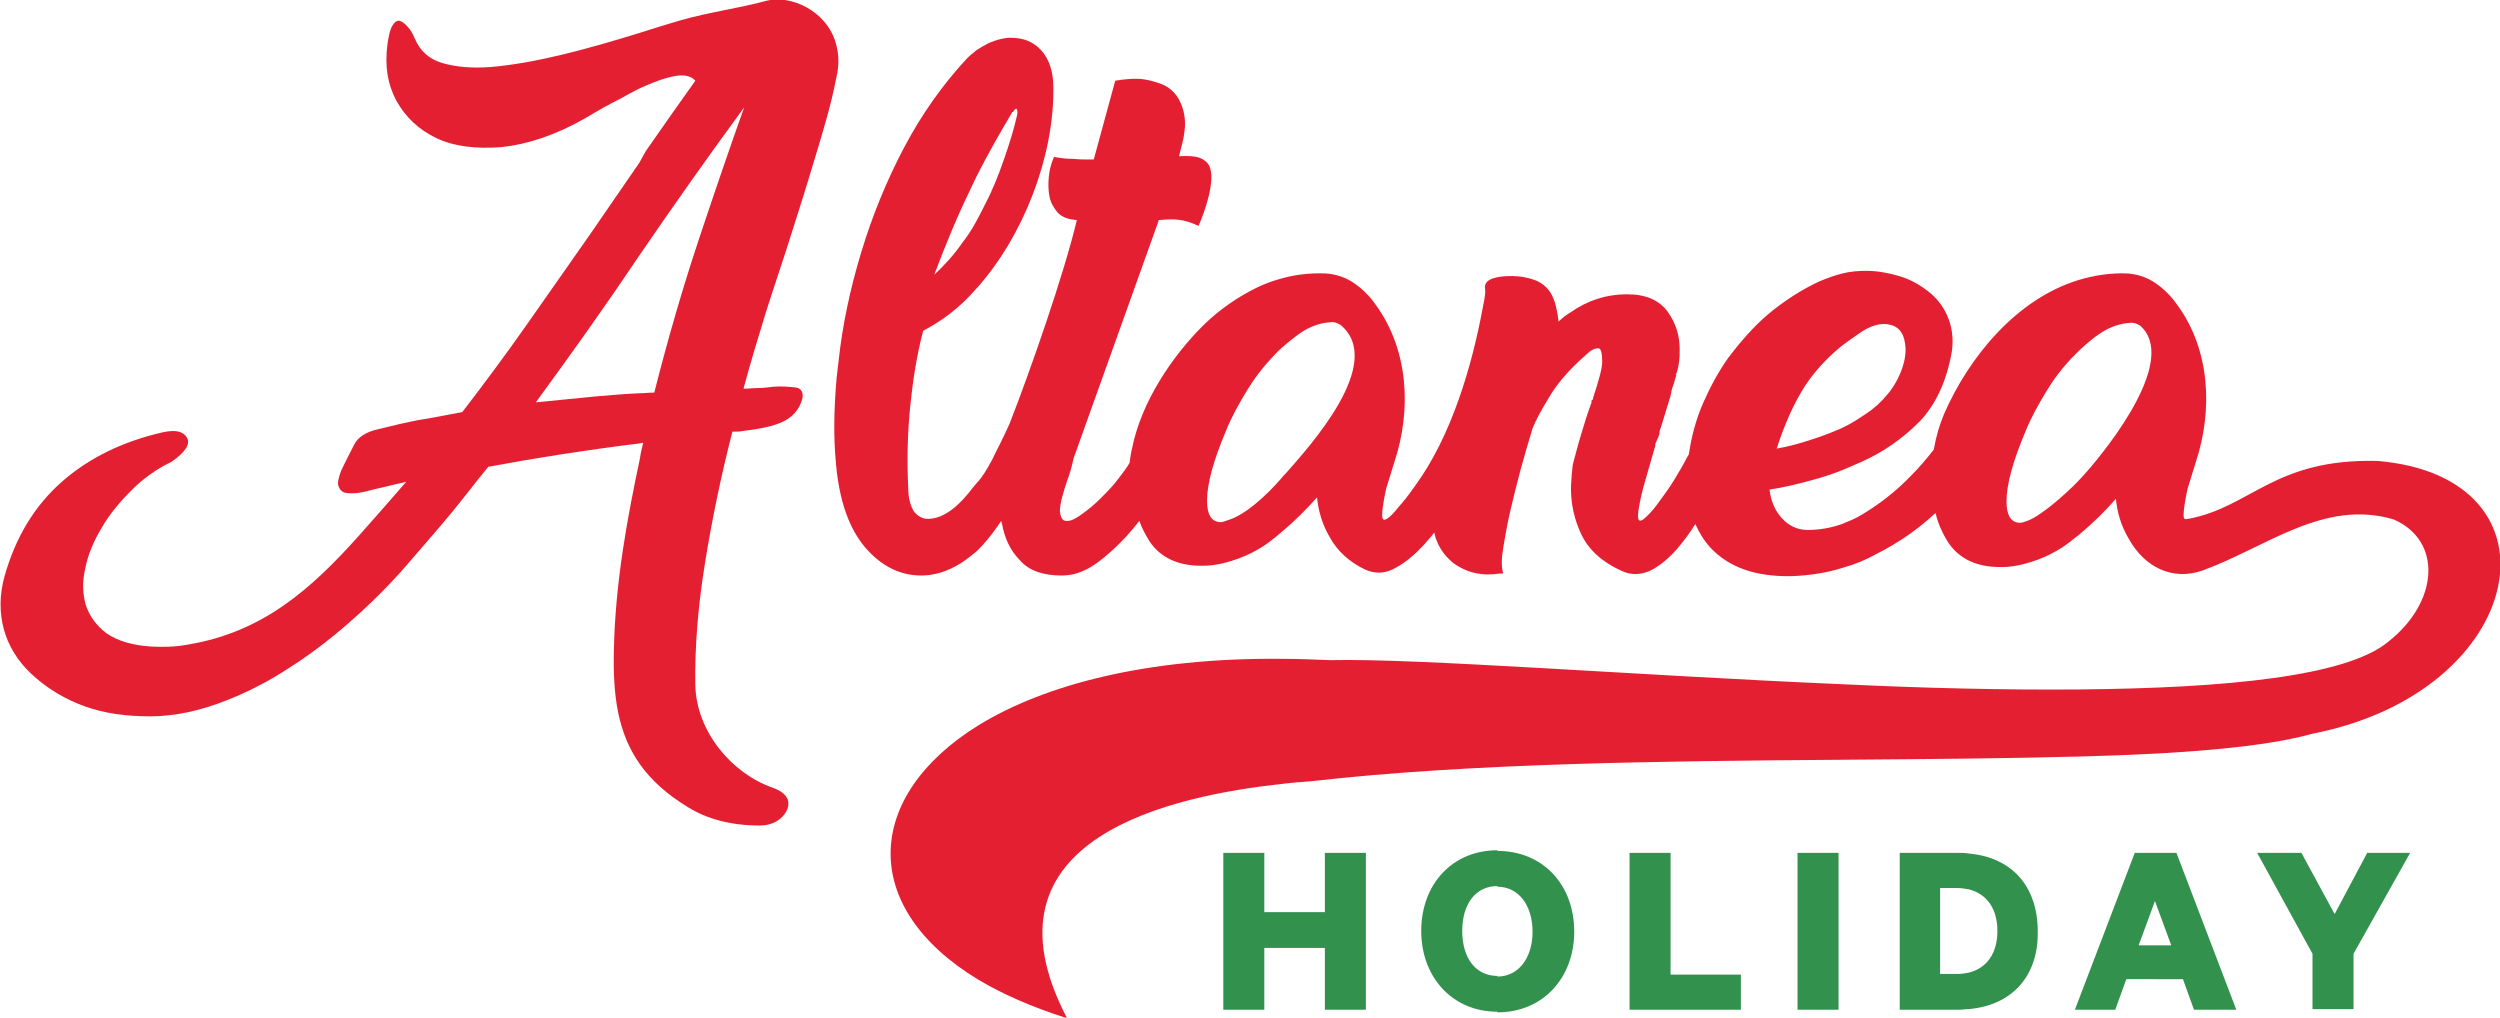
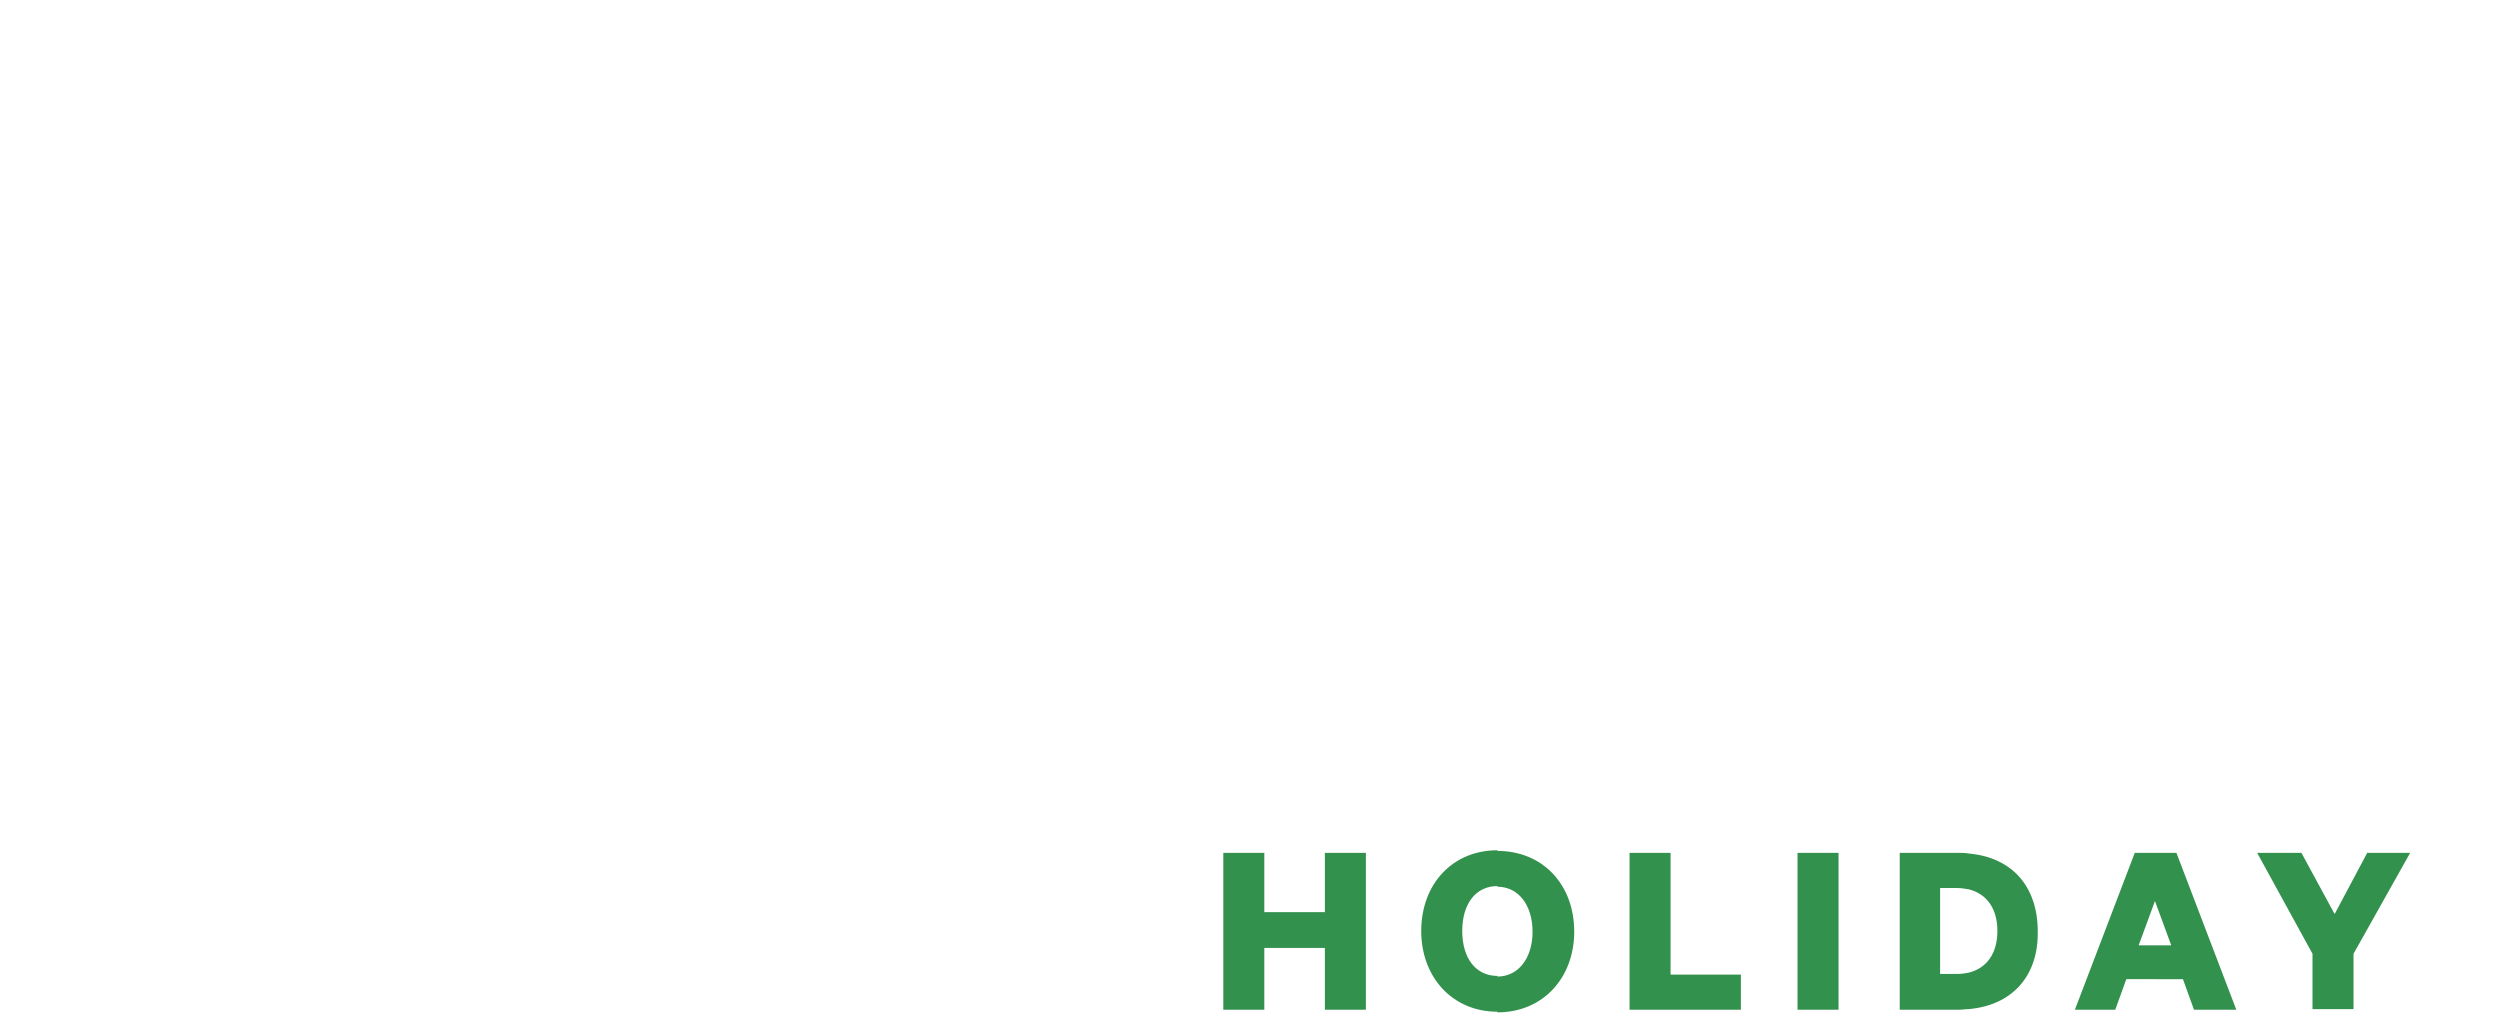
<svg xmlns="http://www.w3.org/2000/svg" version="1.1" id="Layer_1" x="0px" y="0px" viewBox="0 0 384 156.3" enable-background="new 0 0 384 156.3" xml:space="preserve">
  <g>
-     <path fill="#E51F32" d="M120.8,38.3c1.5-4.7,3-9.4,4.4-14.1c1.3-4.3,2.5-8.3,3.2-12c0.1-0.3,0.1-0.6,0.2-0.9   c0.3-1.7,0.2-3.2-0.2-4.6c-1.4-5.1-7-7.5-10.6-6.6c-4.4,1.2-8.6,1.7-13.2,3c-2.1,0.6-4.3,1.3-6.5,2c-7.5,2.3-15.6,4.6-22.8,5.2   c-2.8,0.2-5.2,0-7.3-0.6c-2.1-0.6-3.5-1.9-4.3-3.8c-0.3-0.7-0.6-1.3-1.1-1.8c-0.4-0.5-0.9-0.8-1.2-0.9c-0.4-0.1-0.8,0.2-1.1,0.7   c-0.4,0.6-0.6,1.6-0.8,3c-0.4,3.2,0,6,1.4,8.6c1.4,2.5,3.4,4.4,6.1,5.7c2.7,1.3,6.1,1.7,10,1.4c3.9-0.4,8.3-1.8,13-4.5   c1.8-1.1,3.6-2.1,5.4-3c0.9-0.5,1.8-1,2.6-1.4c0.8-0.4,1.6-0.7,2.3-1c1.5-0.6,2.9-1,4-1.1c1.1-0.1,2,0.2,2.5,0.8   c-2.3,3.2-4.8,6.8-7.6,10.8L98.2,25c-2.4,3.5-4.9,7.1-7.5,10.9c-3.1,4.4-6.3,9-9.6,13.7c-3.3,4.7-6.7,9.3-10.1,13.7   c-2.3,0.4-4.5,0.9-6.6,1.2c-2.1,0.4-4.2,0.9-6.2,1.4c-1.9,0.4-3.2,1.2-3.8,2.4c-0.6,1.2-1.3,2.5-2,4c-0.4,1.1-0.6,1.8-0.4,2.4   c0.2,0.5,0.5,0.9,1.1,1c0.6,0.1,1.2,0.1,2,0c0.7-0.1,1.5-0.3,2.2-0.5l5.1-1.2c-2.5,2.9-4.9,5.6-7.2,8.2   C47.7,90.6,40.3,97.1,28.9,99c-2.1,0.4-4,0.4-5.8,0.3c-2.9-0.2-5.1-0.9-6.7-2c-1.6-1.2-2.6-2.6-3.2-4.3c-0.5-1.7-0.6-3.6-0.1-5.7   c0.4-2.1,1.3-4.2,2.5-6.2c1.2-2.1,2.8-4,4.6-5.8c1.8-1.8,3.9-3.3,6.2-4.4c2.1-1.5,2.9-2.7,2.3-3.7c-0.6-1-1.8-1.2-3.7-0.8   c-6.1,1.4-11.3,3.9-15.5,7.6c-4.2,3.7-7.1,8.5-8.8,14.5c-0.8,2.9-0.8,5.6-0.1,8.2c0.7,2.5,2.1,4.8,4.1,6.7c2,1.9,4.4,3.5,7.3,4.7   c2.9,1.2,6.1,1.8,9.6,1.9c3.9,0.2,7.9-0.5,11.8-1.9c3.9-1.4,7.7-3.3,11.3-5.7c3.6-2.3,7-5,10.2-7.9c3.2-2.9,6.1-5.9,8.6-8.9   c2-2.3,4-4.6,5.9-6.9c1.9-2.3,3.7-4.7,5.6-7c7.5-1.4,15.2-2.6,23.3-3.6l0.5-0.1c-0.2,0.8-0.4,1.6-0.5,2.4c-1,4.7-1.9,9.3-2.6,13.9   c-0.8,5.3-1.3,10.5-1.4,15.3c-0.2,7.3,0.6,13,4,17.8c1.7,2.4,4.1,4.6,7.4,6.6c2.9,1.8,6.6,2.8,11,2.8c1.3,0,2.4-0.4,3.2-1.1   c0.8-0.7,1.2-1.5,1.2-2.3c0-0.9-0.7-1.8-2.4-2.4c-6.3-2.2-11.7-8.6-11.9-15.7c-0.1-5.8,0.4-12.1,1.5-18.9   c1.1-6.8,2.5-13.5,4.2-20.1c0.7,0,1.2,0,1.6-0.1c2.5-0.3,4.6-0.7,6.1-1.4c1.5-0.7,2.5-1.8,3-3.4c0.3-1.1-0.1-1.8-1.1-1.9   c-1-0.1-2.1-0.2-3.3-0.1c-0.8,0.1-1.6,0.2-2.3,0.2c-0.7,0-1.5,0.1-2.3,0.1c1.1-4.1,2.3-8,3.4-11.6   C118.8,44.3,119.9,41.1,120.8,38.3z M107.4,36.6c-2.5,7.5-4.8,15.4-6.9,23.7c-0.7,0-1.5,0.1-2.2,0.1c-2.3,0.1-4.6,0.3-6.9,0.5   c-3,0.3-6.1,0.6-9.1,0.9c5.5-7.5,10.9-15.1,16-22.7l0,0c5.2-7.6,10.5-15.1,16-22.6C112.2,22.4,109.9,29.1,107.4,36.6z" />
-     <path fill="#E51F32" d="M365.2,70.8c-15.9-0.4-19.4,7.1-29.1,8.9c-0.5,0.1-0.7,0.1-0.7-0.6c0-0.8,0.2-2.1,0.6-4l1.3-4.2   c2.6-7.9,2.2-17.2-2.9-24.1c-0.9-1.3-2-2.4-3.3-3.3c-1.3-0.9-2.8-1.4-4.4-1.5c-2.6-0.1-5,0.3-7.4,1c-9.5,2.9-16.8,11.7-20.7,20.6   c-0.7,1.7-1.2,3.4-1.5,5.1l-0.1,0.4l0,0v0c-1.1,1.4-2.2,2.7-3.4,3.9c-2.4,2.5-5,4.5-7.7,6.1c-1,0.6-2,1-3,1.4   c-1.7,0.6-3.5,0.9-5.2,0.9c-1.6,0-2.9-0.6-4-1.8c-1.1-1.2-1.7-2.7-1.9-4.4c2-0.3,4.2-0.8,6.7-1.5c1.5-0.4,3-0.9,4.5-1.5   c0.9-0.4,1.9-0.8,2.8-1.2c3.4-1.5,6.4-3.6,9-6.2c2.5-2.6,4.2-6.2,5-10.8c0.3-2.1,0-3.9-0.7-5.5c-0.7-1.6-1.7-2.8-3-3.8   c-1.3-1-2.7-1.8-4.4-2.3c-1.7-0.5-3.4-0.8-5-0.8c-1.3,0-2.5,0.1-3.7,0.4c-1.2,0.3-2.3,0.7-3.5,1.2c-2.4,1.1-4.8,2.6-7.1,4.4   c-2.3,1.8-4.3,4-6.2,6.4c-0.2,0.3-0.5,0.6-0.7,0.9l0,0l0,0c-1.5,2.1-2.8,4.5-3.9,7c-1.1,2.5-1.8,5.2-2.2,7.9l0,0l0,0l-0.3,0.5   c-0.5,1-1.2,2.2-2,3.5c-0.8,1.3-1.7,2.5-2.5,3.6c-0.8,1.1-1.5,1.8-2.1,2.3c-0.6,0.5-0.9,0.3-0.9-0.4c0-0.9,0.3-2.4,0.8-4.4l1.9-6.6   h-0.1c0.4-0.9,0.7-1.5,0.7-1.8c0-0.3,0.1-0.6,0.2-0.8l1.5-4.9c0.1-0.6,0.2-1.1,0.4-1.6c0.2-0.5,0.3-1.1,0.5-1.6h-0.1   c0.3-0.7,0.4-1.3,0.5-2c0.1-0.7,0.1-1.3,0.1-1.9c0-2.2-0.6-4.1-1.9-5.9c-1.3-1.7-3.3-2.6-6.2-2.6c-3.1,0-6,0.9-8.7,2.8   c-0.5,0.3-1.1,0.7-1.8,1.4c-0.2-1.7-0.5-3.1-1.1-4.2c-0.6-1.1-1.6-1.9-2.9-2.3c-0.9-0.3-2-0.5-3.2-0.5c-1.2,0-2.2,0.1-3,0.4   c-0.8,0.3-1.2,0.8-1.1,1.5c0.1,0.4,0,1.3-0.3,2.7c-1.7,9.3-4.9,20.1-10.5,27.7c-0.9,1.3-1.7,2.3-2.5,3.2c-0.7,0.9-1.3,1.5-1.8,1.8   c-0.5,0.3-0.7,0.1-0.7-0.6c0-0.8,0.2-2.1,0.6-4l1.3-4.2c2.6-7.9,2.2-17.1-2.9-24.1c-0.9-1.3-2-2.4-3.3-3.3   c-1.3-0.9-2.8-1.4-4.4-1.5c-2.5-0.1-4.9,0.2-7.2,0.9c-1.1,0.3-2.1,0.7-3.2,1.2c-3.1,1.5-5.8,3.4-8.2,5.7c-5,4.9-9.7,12-11.1,19   c-0.2,0.8-0.3,1.6-0.4,2.3l0,0v0c-0.4,0.7-1,1.5-1.7,2.4c-0.8,1.1-1.8,2.1-2.8,3.1c-1,1-2,1.8-3,2.5c-1,0.7-1.7,1-2.3,0.9   c-0.5,0-0.8-0.5-0.9-1.5c0-1,0.4-2.6,1.2-4.9c0.3-0.8,0.6-1.8,0.9-3.2L178,33.8c2.5-0.2,3.7-0.2,6.1,0.9c1-2.3,2.6-6.9,1.7-9.1   c-0.2-0.5-0.7-1-1.4-1.3c-0.7-0.3-1.8-0.4-3.3-0.3c0.2-0.7,0.3-1.3,0.5-2c0.2-0.7,0.3-1.5,0.4-2.4c0.1-1.5-0.2-2.9-0.8-4.1   c-0.6-1.2-1.6-2.2-3.1-2.7c-1.2-0.4-2.3-0.7-3.5-0.7c-1.1,0-2.2,0.1-3.3,0.3l-3.3,12.1c-1.2,0-2.2,0-3.2-0.1   c-0.9,0-1.9-0.1-2.9-0.3c-0.4,0.9-0.7,1.9-0.8,3c-0.1,1.1-0.1,2.1,0.1,3.1c0.2,1,0.7,1.8,1.3,2.5c0.7,0.7,1.6,1,2.9,1.1   c-1.9,8.1-7.2,23.3-10.3,31.2c-1,2.3-2,4.1-2.7,5.6c-0.8,1.5-1.5,2.6-2.1,3.3l-0.2,0.2c-0.6,0.7-1,1.2-1.3,1.6   c-2.2,2.7-4.3,4-6.3,4c-0.8,0-1.5-0.4-2.1-1.1c-0.5-0.8-0.9-2-0.9-3.7c-0.2-4.3-0.1-8.4,0.3-12.4c0.4-4,1-7.9,2-11.7   c2.9-1.5,5.7-3.6,8.1-6.4l0.2-0.2c7.1-8,11.8-20.1,11.7-30.7c0-2.6-0.7-4.5-1.9-5.8c-1.2-1.3-2.7-1.9-4.7-1.9c-1,0-2.1,0.3-3.3,0.8   c-0.6,0.3-1.3,0.7-1.9,1.1c-0.5,0.4-1,0.8-1.5,1.3c-3.7,4-6.9,8.5-9.6,13.6c-2.7,5.1-4.9,10.5-6.6,16.1c-1.7,5.6-2.9,11.2-3.5,16.8   c-0.1,0.9-0.2,1.7-0.3,2.6c-0.4,4.6-0.5,9-0.1,13c0,0.4,0.1,0.7,0.1,1.1c0.6,5.3,2.1,9.2,4.4,11.9c2.5,2.9,5.4,4.3,8.6,4.3   c2,0,4-0.6,6.1-1.9c0.9-0.6,1.7-1.2,2.6-2c1-1,2-2.2,2.9-3.5c0.2-0.3,0.5-0.7,0.7-1c0,0.1,0,0.3,0.1,0.4c0.4,2.3,1.3,4.2,2.8,5.7   c1.4,1.6,3.6,2.3,6.4,2.3c1.8,0,3.5-0.6,5.2-1.8c1.7-1.2,3.2-2.6,4.7-4.2c0.7-0.8,1.4-1.6,2-2.4c0.4,1.2,1,2.2,1.6,3.2   c1.7,2.5,4.4,3.7,7.9,3.7c0.5,0,1.1,0,1.8-0.1c0.7-0.1,1.3-0.2,2-0.4c2.7-0.7,5.2-1.9,7.5-3.8c0.4-0.3,0.8-0.7,1.2-1   c1.9-1.6,3.6-3.3,5.3-5.2c0.2,2.1,0.8,4.2,2,6.2c1.1,2,2.9,3.7,5.4,4.9c1.6,0.7,3.2,0.6,4.7-0.3c1.5-0.8,2.9-2,4.3-3.5   c0.5-0.6,1.1-1.2,1.6-1.9c0.1,0.4,0.2,0.9,0.4,1.3c0.5,1.3,1.3,2.3,2.3,3.2c1,0.8,2.2,1.4,3.5,1.7c1.3,0.3,2.6,0.3,3.8,0.1h0.6   c-0.3-0.9-0.3-2.2,0-4c0.3-1.7,0.6-3.6,1.1-5.7c0.5-2.1,1-4.2,1.6-6.4c0.6-2.2,1.2-4.2,1.8-6.2c0.4-1,1.2-2.6,2.5-4.7   c1.2-2.1,3.1-4.3,5.6-6.5c0.8-0.8,1.4-1.1,2-1.1c0.4,0,0.6,0.7,0.6,2.1c0,0.9-0.5,2.8-1.4,5.5c0,0.2,0,0.3-0.1,0.3   s-0.1,0.1-0.2,0.3h0.1c-0.6,1.6-1.1,3.2-1.6,4.9c-0.5,1.6-0.9,3.2-1.3,4.7c-0.1,0.5-0.1,1.1-0.2,1.7c0,0.6-0.1,1.3-0.1,2   c0,2.4,0.5,4.8,1.6,7.1c1.1,2.3,3.1,4.2,6.2,5.6c1.5,0.7,3,0.6,4.5-0.1c1.5-0.8,2.8-1.9,4.1-3.4c1-1.2,1.9-2.4,2.7-3.7   c0.6,1.3,1.3,2.5,2.3,3.6c2.9,3.1,7,4.5,12.5,4.4c2.7-0.1,5.4-0.5,7.9-1.3c1.8-0.5,3.5-1.2,5.1-2.1c3.4-1.7,6.4-3.8,9.1-6.3h0   c0.4,1.7,1.1,3.2,2,4.6c1.7,2.5,4.4,3.7,7.9,3.7c0.5,0,1.1,0,1.8-0.1c0.7-0.1,1.3-0.2,2-0.4c2.7-0.7,5.2-1.9,7.5-3.8   c0.3-0.3,0.7-0.5,1-0.8c1.9-1.6,3.8-3.4,5.5-5.4c0.2,2.1,0.8,4.2,2,6.2c2.4,4.3,6.7,6.5,11.4,4.8c9.8-3.6,18.6-11,29.3-7.8   c7.5,3.3,6.9,12.7-0.9,18.8c-6.4,5.3-24.9,7.1-47.4,7.3c-11.5,0.1-23.9-0.2-36.4-0.8c-32.5-1.4-64.9-4-78.7-3.7   c-2.6-0.1-5-0.2-7.4-0.2c-20.8-0.2-36.5,4-46.6,10.2c-17.6,10.9-18.4,28,0,39.1c3.7,2.2,8.2,4.2,13.6,5.9   c-14.6-27.9,16.6-34.2,33.1-36c1.6-0.2,3.1-0.3,4.4-0.4c24.5-2.8,54.4-3.1,81.8-3.3c13-0.1,25.4-0.2,36.4-0.5   c15.5-0.4,28.1-1.4,35.6-3.5C388.4,106.2,394.6,73.3,365.2,70.8z M277.3,59.2c1.4-2.1,3.2-4.1,5.5-6c0.8-0.6,1.6-1.2,2.5-1.8   c1.9-1.4,3.6-1.9,5.1-1.5c1.5,0.4,2.2,1.6,2.3,3.7c0,1.3-0.3,2.5-0.8,3.7c-0.5,1.2-1.2,2.4-2.1,3.4c-0.9,1.1-1.9,2-3.1,2.8   c-1.2,0.8-2.4,1.6-3.5,2.1l-0.4,0.2c-1.4,0.6-2.9,1.2-4.5,1.7c-1.8,0.6-3.6,1.1-5.4,1.4C274.1,65.2,275.5,62,277.3,59.2z M149,29.2   c0.3-0.7,0.7-1.4,1-2.1c1.7-3.4,3.6-6.7,5.5-9.9h0.1c0.3-0.5,0.5-0.6,0.6-0.4c0.1,0.3,0.1,0.6,0,1c-0.5,2.2-1.2,4.4-2,6.7   c-0.8,2.3-1.7,4.6-2.8,6.7c-0.5,1-1,2-1.5,2.9c-0.6,1.1-1.3,2.2-2.1,3.2c-1.3,1.9-2.8,3.5-4.3,4.9C145.2,37.7,147,33.3,149,29.2z    M197.6,72.6c-0.3,0.3-0.6,0.6-0.9,1c-2.2,2.5-5.4,5.5-8.1,6.3c-0.5,0.2-0.9,0.3-1.1,0.3c-1.4,0-2.1-1.1-2.1-3.3   c0-2.6,1-6.2,2.9-10.7c0.8-2,1.9-4,3.1-6c1.2-2,2.5-3.7,4-5.3c0.5-0.5,0.9-1,1.4-1.4c1-0.9,2-1.7,3-2.4c1.5-1,3-1.5,4.5-1.6   c0.6-0.1,1.1,0.1,1.6,0.4C212.9,55.7,201.1,68.6,197.6,72.6z M320.4,72.6c-0.3,0.3-0.6,0.7-1.1,1.2c-2.1,2.2-5.9,5.5-7.9,6.2   c-0.5,0.2-0.9,0.3-1.1,0.3c-1.4,0-2.1-1.1-2.1-3.3c0-2.6,1-6.2,2.9-10.7c0.8-2,1.9-4,3.1-6c1.2-2,2.5-3.7,4-5.3   c0.4-0.4,0.8-0.8,1.2-1.2c1.1-1,2.1-1.9,3.2-2.6c1.5-1,3-1.5,4.5-1.6c0.6-0.1,1.1,0.1,1.6,0.4C334.6,55.1,324.1,68.4,320.4,72.6z" />
-   </g>
+     </g>
  <path fill-rule="evenodd" clip-rule="evenodd" fill="#33914E" d="M331,150.4v-5.2h2.5l-2.5-6.8V131h3.3l9.2,24.1H337l-1.7-4.7H331  L331,150.4z M358.6,140.4l-5.1-9.4h-6.8l8.5,15.5v8.5h6.3v-8.5l8.7-15.5h-6.6L358.6,140.4z M331,131v7.4l-2.5,6.8h2.5v5.2h-4.4  l-1.7,4.7h-6.2l9.2-24.1H331L331,131z M302.4,155v-5.6c2.8-0.7,4.4-3,4.4-6.4c0-3.4-1.6-5.7-4.4-6.4v-5.5c6.7,0.6,10.6,5.1,10.6,12  C313.1,149.9,309.1,154.4,302.4,155z M302.4,131.1v5.5c-0.6-0.1-1.2-0.2-1.8-0.2H298v13.2h2.6c0.7,0,1.3-0.1,1.8-0.2v5.6  c-0.5,0-1,0.1-1.5,0.1h-9.1V131h9.1C301.4,131,301.9,131,302.4,131.1L302.4,131.1z M230,155.5V150c3.2,0,5.4-2.8,5.4-6.9  c0-4.1-2.2-6.9-5.4-6.9v-5.5c7,0,11.8,5.2,11.8,12.4C241.8,150.2,237,155.5,230,155.5L230,155.5z M250.3,155.1h17.1v-5.4h-10.8V131  h-6.3V155.1L250.3,155.1z M282.4,131h-6.3v24.1h6.3V131z M203.5,131v9.1h-9.3V131h-6.3v24.1h6.3v-9.5h9.3v9.5h6.3V131H203.5  L203.5,131z M230,130.6v5.5l0,0c-3.3,0-5.4,2.7-5.4,6.9c0,4.2,2.1,6.9,5.4,6.9l0,0v5.5l0,0c-6.9,0-11.7-5.3-11.7-12.4  C218.3,135.8,223.1,130.6,230,130.6L230,130.6z" />
</svg>